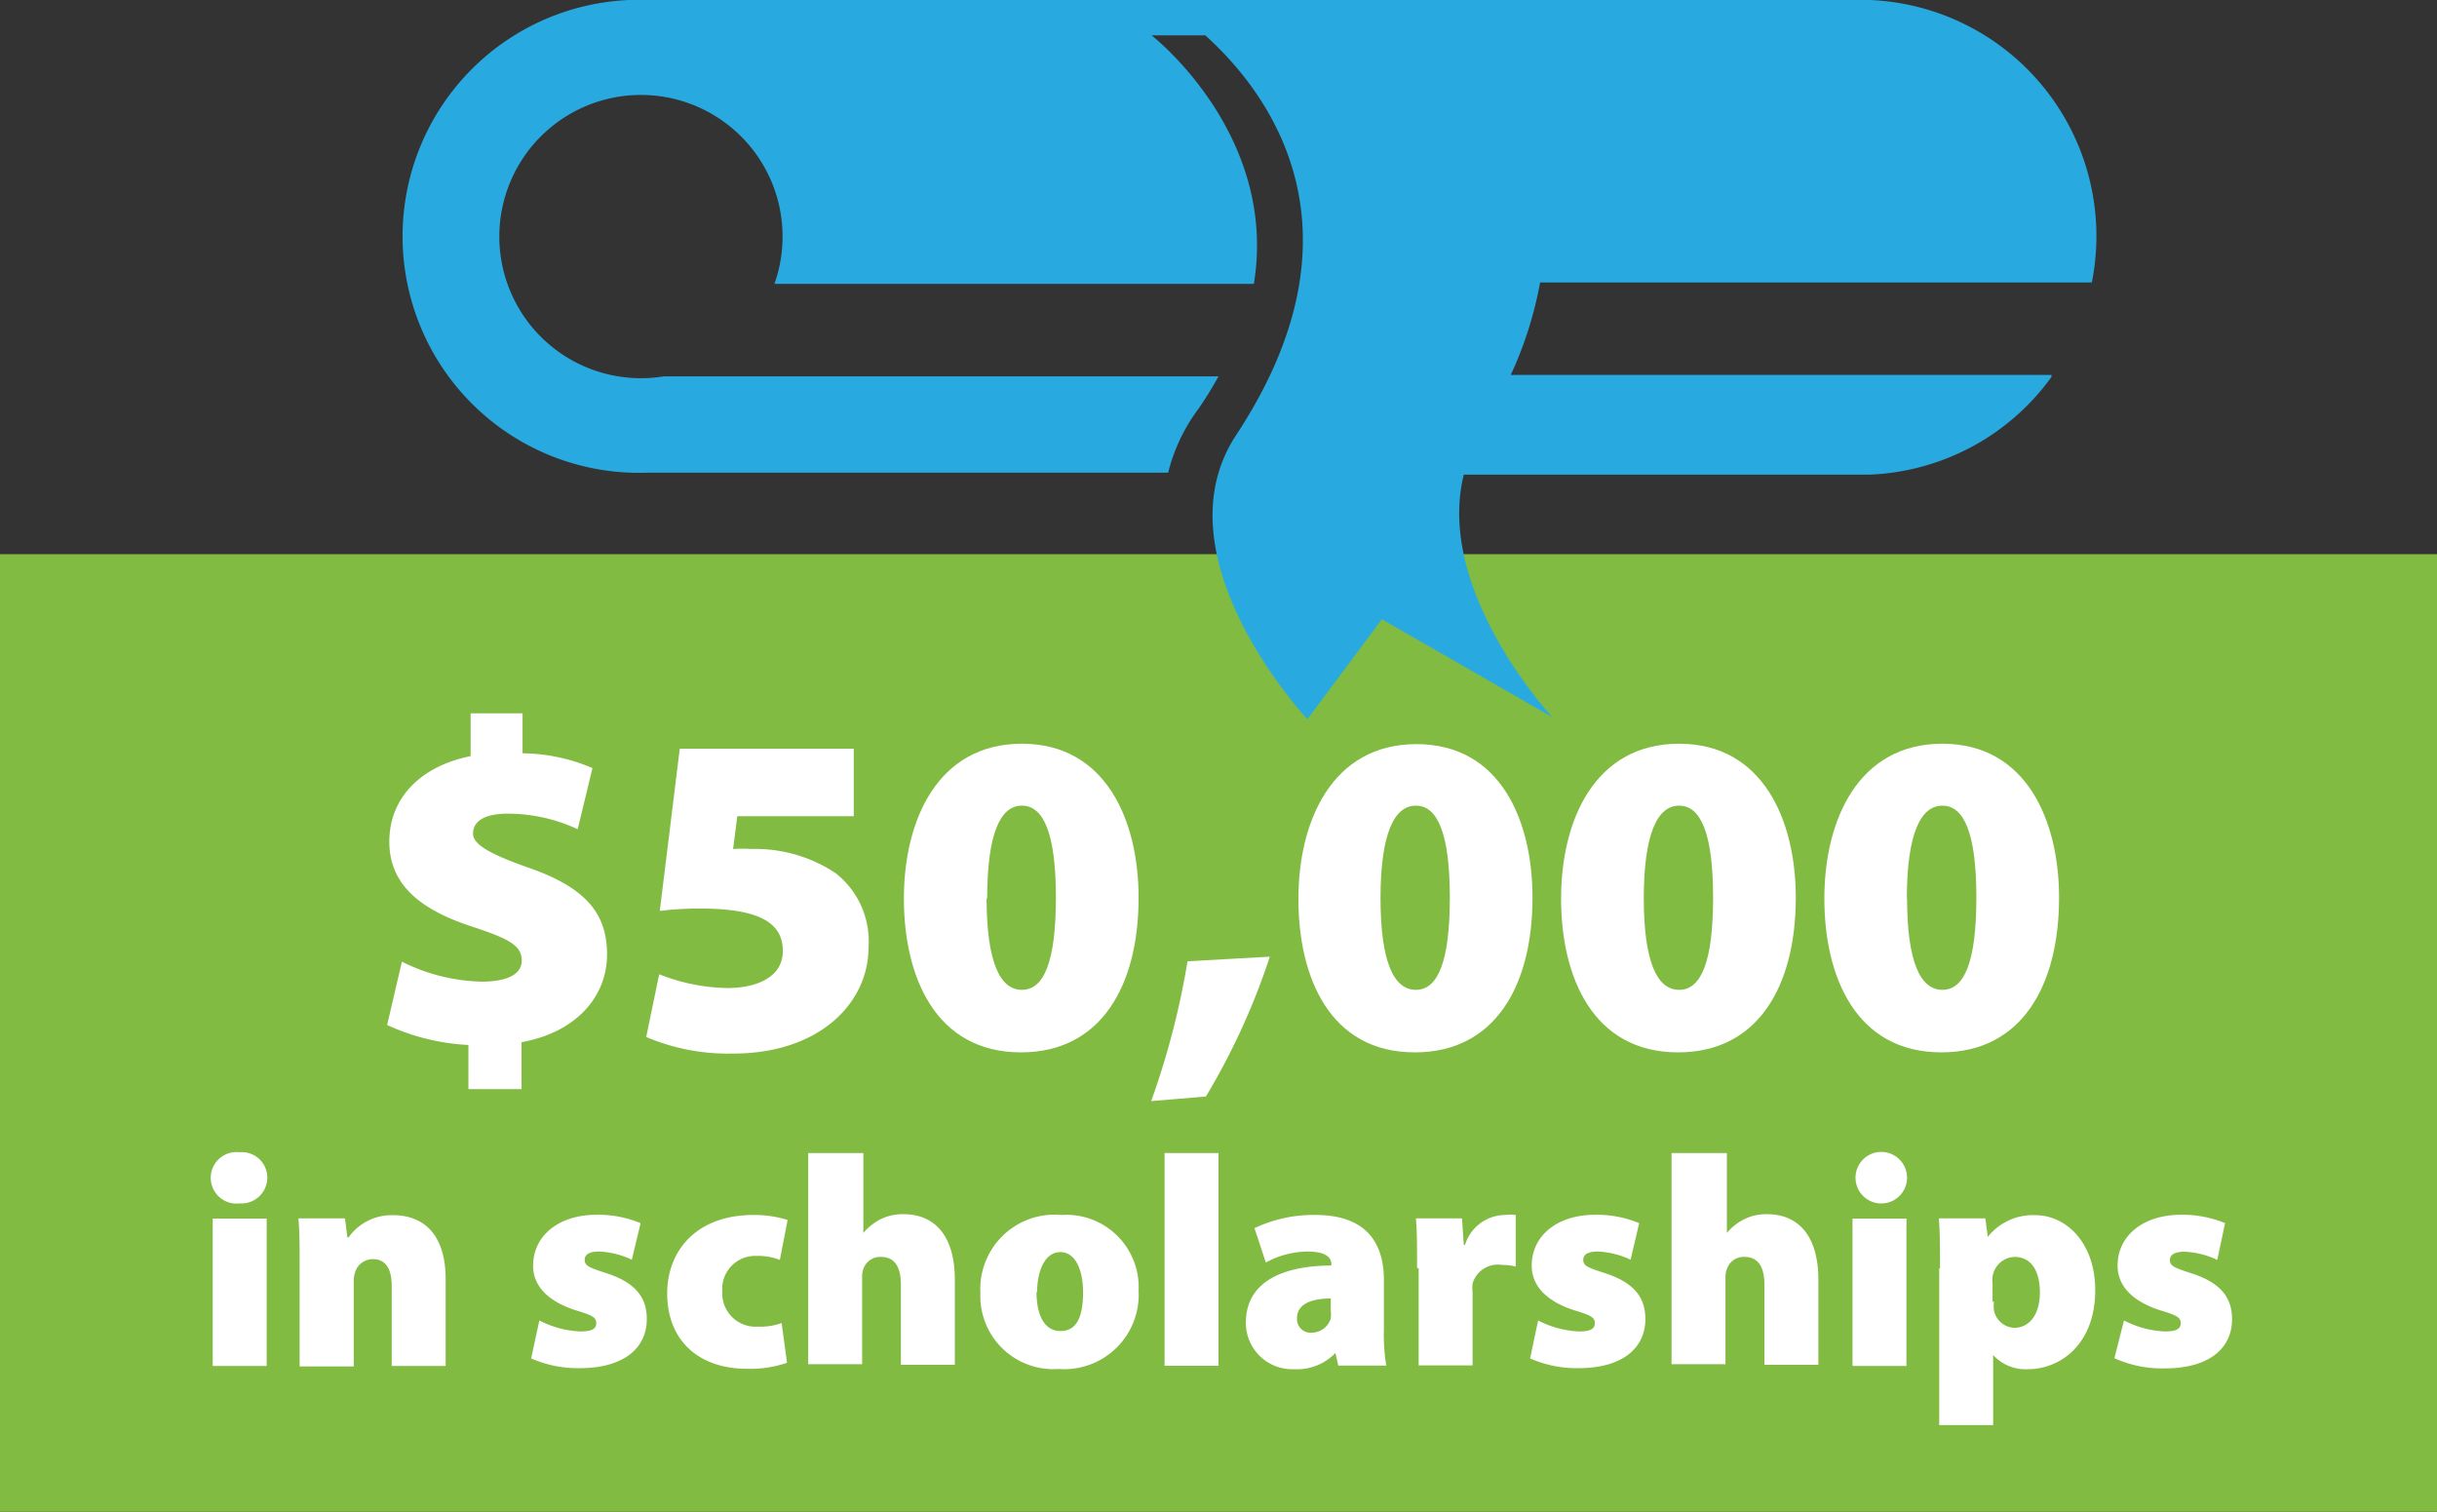
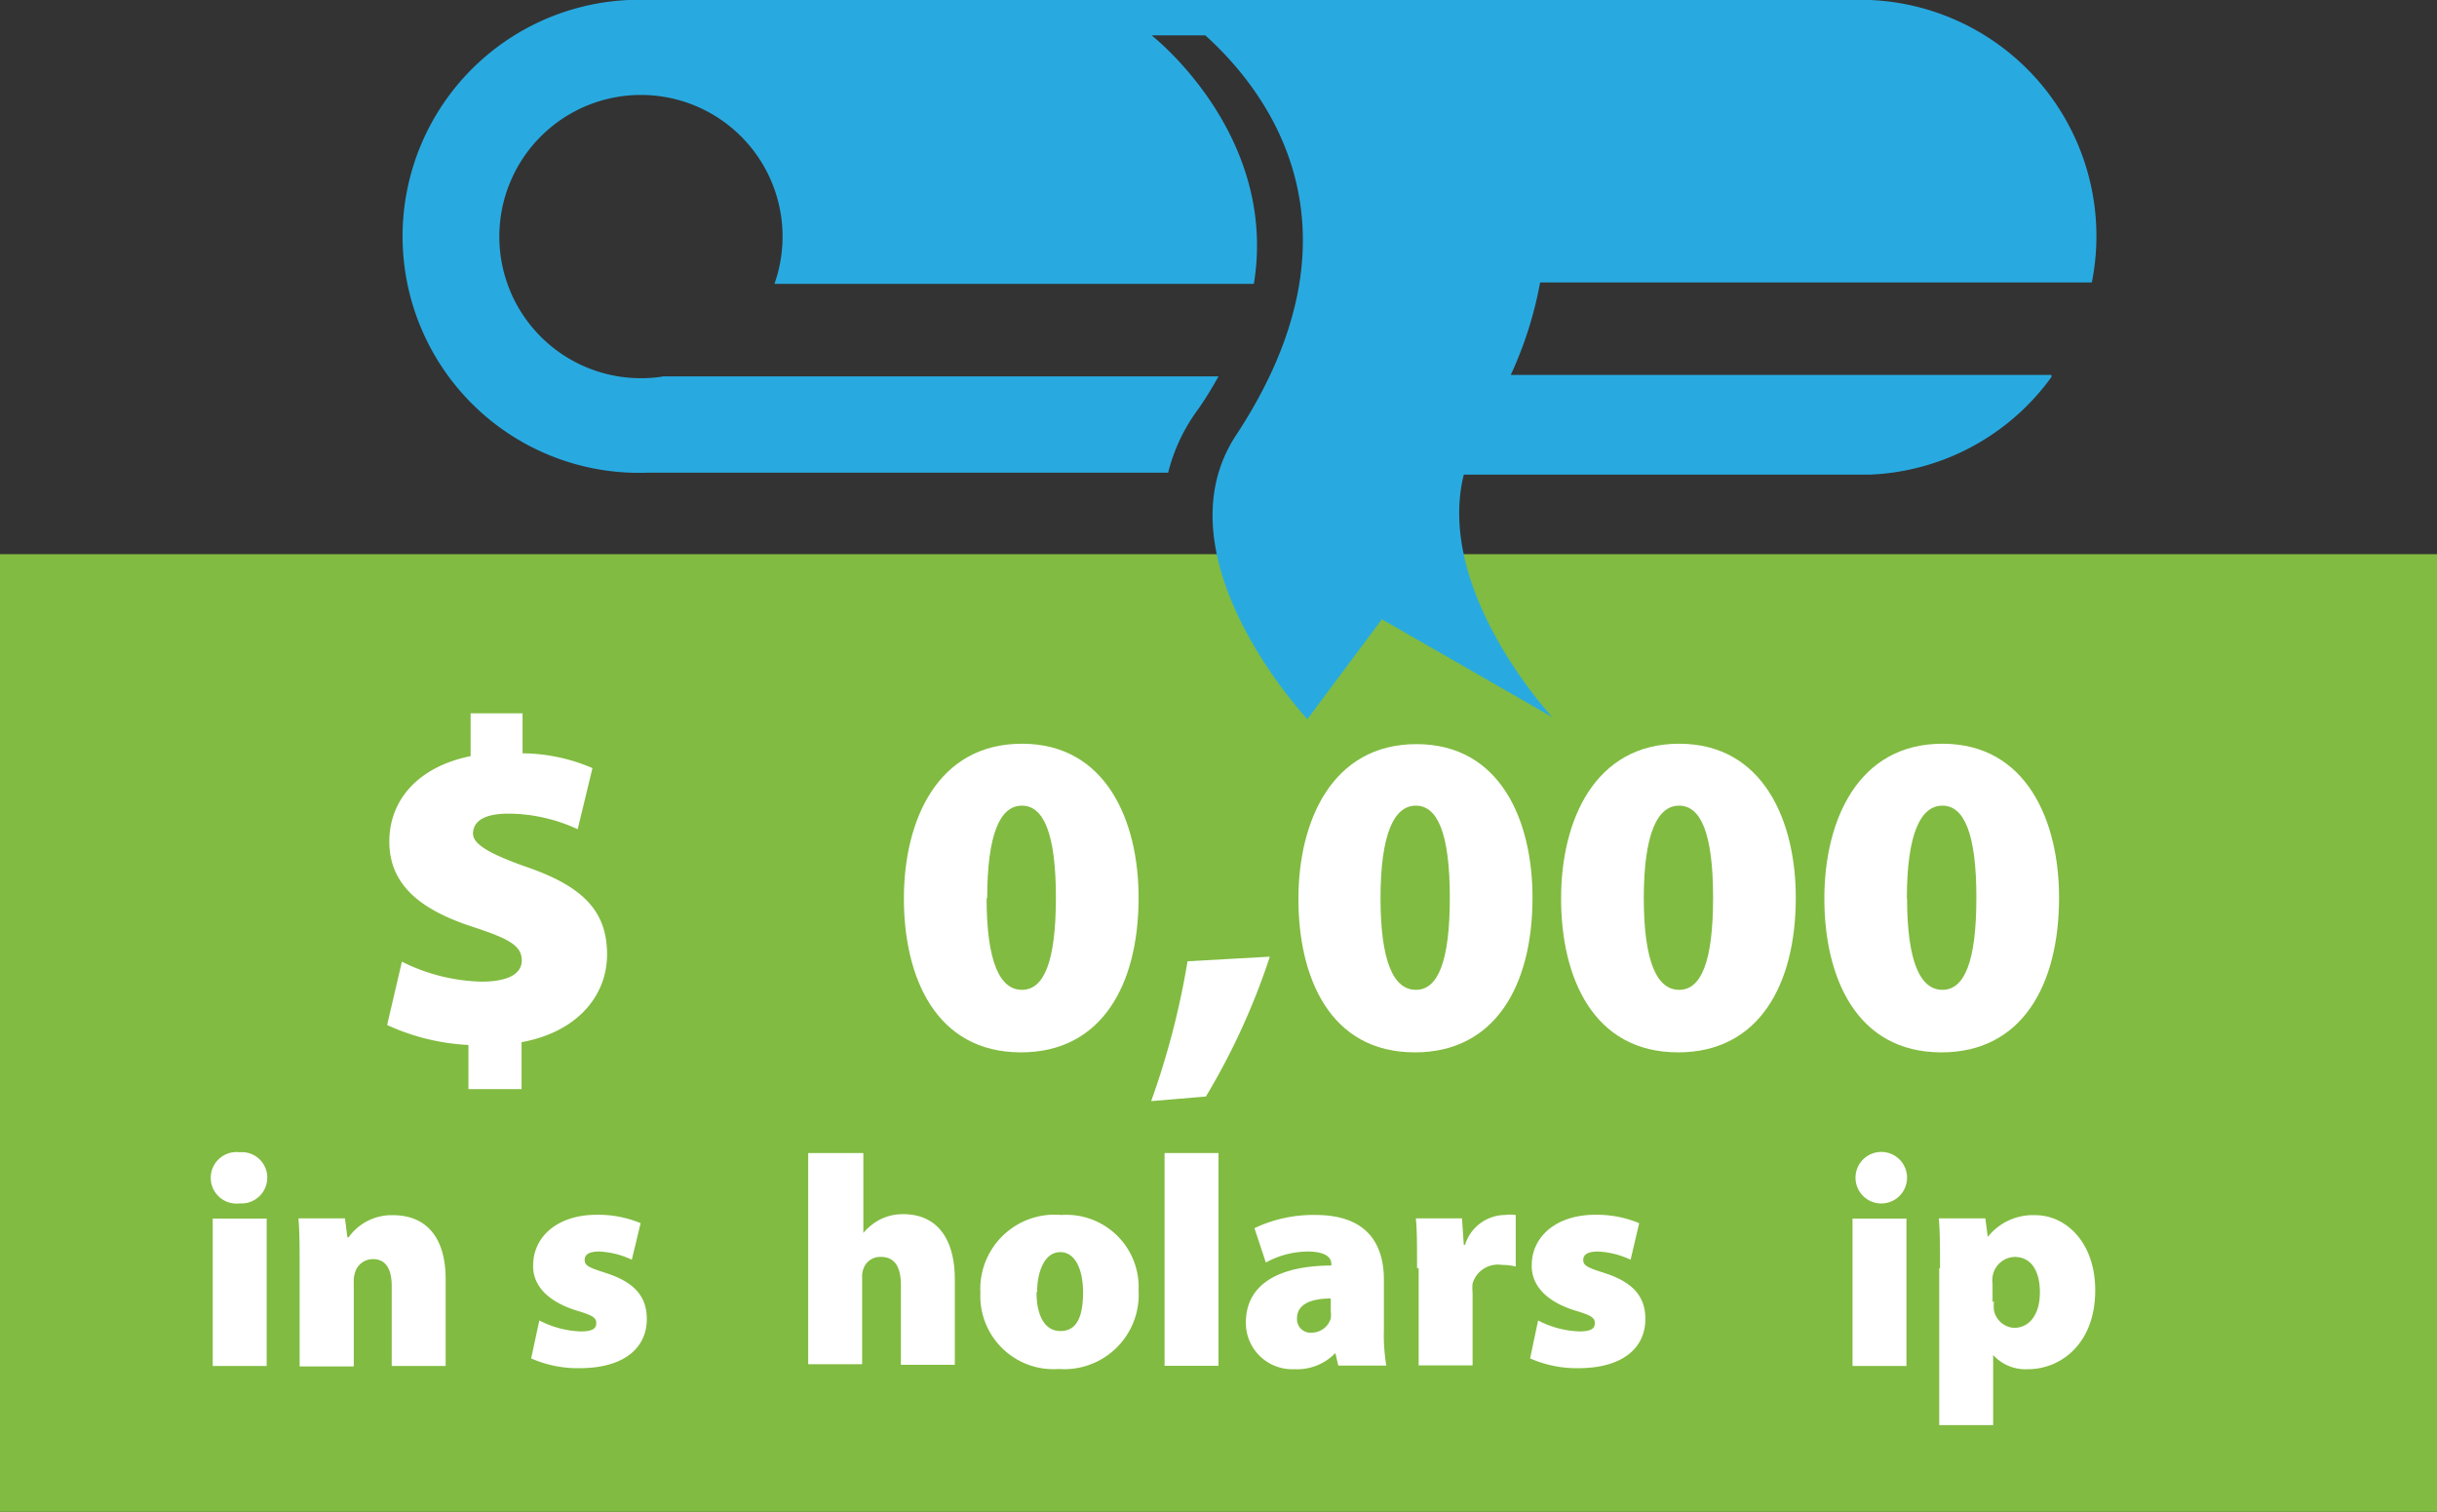
<svg xmlns="http://www.w3.org/2000/svg" viewBox="0 0 122 75.68">
  <rect x="0" y="0" width="122" height="75.68" fill="#333333" stroke="none" />
  <defs>
    <style>.a{fill:#81bb41;}.b{fill:#fff;}.c{fill:#28aae1;}</style>
  </defs>
  <title>50-thousand-scholarships</title>
  <rect class="a" y="27.74" width="122" height="47.94" />
  <path class="b" d="M23.45,54.45V52.31a11,11,0,0,1-4.07-1l0.74-3.17a9.35,9.35,0,0,0,4,1c1.17,0,2-.32,2-1.06S25.48,47,23.77,46.43c-2.51-.8-4.28-2-4.28-4.3,0-2.09,1.45-3.75,4.07-4.28V35.71h2.6v2a9,9,0,0,1,3.5.74l-0.74,3.06a8.33,8.33,0,0,0-3.47-.78c-1.36,0-1.77.48-1.77,1s0.78,1,2.71,1.68c2.9,1,4,2.28,4,4.37s-1.52,3.89-4.28,4.39v2.35H23.45Z" />
-   <path class="b" d="M42.77,40.86H36.91L36.7,42.5a5.87,5.87,0,0,1,.87,0,7.27,7.27,0,0,1,4.25,1.2,4.33,4.33,0,0,1,1.66,3.73c0,2.74-2.41,5.31-6.78,5.31a10.49,10.49,0,0,1-4.35-.83L33,48.77a9.63,9.63,0,0,0,3.43.69c1.26,0,2.76-.44,2.76-1.86s-1.2-2.12-4.16-2.12a16.3,16.3,0,0,0-2,.12l1-8.12h8.71v3.38Z" />
  <path class="b" d="M57,44.93c0,4.39-1.86,7.75-5.89,7.75-4.28,0-5.86-3.79-5.86-7.7s1.68-7.75,5.91-7.75S57,41.12,57,44.93Zm-7.61,0c0,3.24.67,4.62,1.77,4.62s1.7-1.4,1.7-4.62-0.62-4.6-1.7-4.6S49.42,41.71,49.42,45Z" />
  <path class="b" d="M57.63,55.12a40,40,0,0,0,1.82-7l4.12-.23a34.49,34.49,0,0,1-3.2,7Z" />
  <path class="b" d="M76.72,44.93c0,4.39-1.86,7.75-5.89,7.75C66.55,52.68,65,48.89,65,45s1.68-7.75,5.91-7.75S76.72,41.12,76.72,44.93Zm-7.61,0c0,3.24.67,4.62,1.77,4.62s1.7-1.4,1.7-4.62-0.62-4.6-1.7-4.6S69.11,41.71,69.11,45Z" />
  <path class="b" d="M89.9,44.93c0,4.39-1.86,7.75-5.89,7.75-4.28,0-5.86-3.79-5.86-7.7s1.68-7.75,5.91-7.75S89.9,41.12,89.9,44.93Zm-7.61,0c0,3.24.67,4.62,1.77,4.62s1.7-1.4,1.7-4.62-0.62-4.6-1.7-4.6S82.29,41.71,82.29,45Z" />
  <path class="b" d="M103.08,44.93c0,4.39-1.86,7.75-5.89,7.75-4.28,0-5.86-3.79-5.86-7.7s1.68-7.75,5.91-7.75S103.08,41.12,103.08,44.93Zm-7.61,0c0,3.24.67,4.62,1.77,4.62s1.7-1.4,1.7-4.62-0.62-4.6-1.7-4.6S95.46,41.71,95.46,45Z" />
  <path class="b" d="M13.38,58.95A1.29,1.29,0,0,1,12,60.24a1.29,1.29,0,1,1,0-2.56A1.27,1.27,0,0,1,13.38,58.95Zm-2.73,9.42V61h2.7v7.38h-2.7Z" />
  <path class="b" d="M15,63.49c0-1,0-1.83-.06-2.5h2.33l0.12,0.95h0.06a2.65,2.65,0,0,1,2.21-1.11c1.73,0,2.65,1.17,2.65,3.2v4.35h-2.7v-4c0-.86-0.3-1.35-0.94-1.35a0.93,0.93,0,0,0-.89.65,1.47,1.47,0,0,0-.07.54v4.18H15V63.49Z" />
  <path class="b" d="M27,66.1a4.87,4.87,0,0,0,2.06.55c0.57,0,.79-0.13.79-0.41s-0.17-.39-1-0.64c-1.62-.51-2.18-1.4-2.16-2.25,0-1.47,1.25-2.54,3.18-2.54a5.53,5.53,0,0,1,2.2.42l-0.44,1.83a4.27,4.27,0,0,0-1.63-.41c-0.46,0-.73.12-0.73,0.42s0.24,0.39,1.11.67c1.46,0.48,2,1.23,2,2.29,0,1.41-1.09,2.46-3.38,2.46A5.79,5.79,0,0,1,26.59,68Z" />
-   <path class="b" d="M39.4,68.22a5.67,5.67,0,0,1-2,.3c-2.44,0-4-1.43-4-3.78,0-2.1,1.44-3.92,4.32-3.92a5.57,5.57,0,0,1,1.71.25l-0.39,2a3,3,0,0,0-1.16-.2,1.65,1.65,0,0,0-1.72,1.77,1.67,1.67,0,0,0,1.78,1.77,3.13,3.13,0,0,0,1.19-.18Z" />
  <path class="b" d="M40.52,57.72h2.7v4h0a2.78,2.78,0,0,1,.87-0.69,2.53,2.53,0,0,1,1.13-.25c1.66,0,2.58,1.19,2.58,3.27v4.27h-2.7v-4c0-.87-0.29-1.4-1-1.4a0.88,0.88,0,0,0-.87.58,1.11,1.11,0,0,0-.07.44v4.35h-2.7V57.72Z" />
  <path class="b" d="M57,64.6a3.73,3.73,0,0,1-4,3.93,3.66,3.66,0,0,1-3.92-3.81,3.72,3.72,0,0,1,4.06-3.9A3.62,3.62,0,0,1,57,64.6Zm-5.11.08c0,1.09.36,1.95,1.2,1.95s1.13-.76,1.13-1.95c0-1-.33-2-1.14-2S51.92,63.7,51.92,64.68Z" />
  <path class="b" d="M58.34,57.72H61V68.37h-2.7V57.72Z" />
  <path class="b" d="M67,68.37l-0.15-.64h0a2.65,2.65,0,0,1-2.05.81,2.32,2.32,0,0,1-2.43-2.33c0-2,1.77-2.85,4.28-2.86V63.28c0-.3-0.23-0.63-1.2-0.63a4.45,4.45,0,0,0-2.08.55L62.8,61.48a6.86,6.86,0,0,1,3.06-.66c2.54,0,3.42,1.41,3.42,3.25v2.49a9.37,9.37,0,0,0,.12,1.8H67ZM66.65,65c-1.09,0-1.72.32-1.72,1a0.68,0.68,0,0,0,.76.71A1,1,0,0,0,66.62,66a1.63,1.63,0,0,0,0-.39V65Z" />
  <path class="b" d="M70.94,63.48c0-1.17,0-1.87-.06-2.49h2.31l0.09,1.33h0.06a2.12,2.12,0,0,1,2-1.5,2,2,0,0,1,.54,0V63.4a2.94,2.94,0,0,0-.69-0.08,1.32,1.32,0,0,0-1.47.93,2.1,2.1,0,0,0,0,.46v3.64h-2.7V63.48Z" />
  <path class="b" d="M77,66.1a4.87,4.87,0,0,0,2.05.55c0.57,0,.79-0.13.79-0.41s-0.17-.39-1-0.64c-1.62-.51-2.17-1.4-2.16-2.25,0-1.47,1.25-2.54,3.18-2.54a5.52,5.52,0,0,1,2.2.42l-0.43,1.83a4.27,4.27,0,0,0-1.63-.41c-0.46,0-.74.12-0.74,0.42s0.24,0.39,1.11.67c1.46,0.48,2,1.23,2,2.29,0,1.41-1.09,2.46-3.37,2.46A5.79,5.79,0,0,1,76.6,68Z" />
-   <path class="b" d="M83.75,57.72h2.7v4h0a2.77,2.77,0,0,1,.87-0.69,2.53,2.53,0,0,1,1.13-.25c1.66,0,2.58,1.19,2.58,3.27v4.27h-2.7v-4c0-.87-0.29-1.4-1-1.4a0.88,0.88,0,0,0-.87.58,1.1,1.1,0,0,0-.08.44v4.35h-2.7V57.72Z" />
  <path class="b" d="M95.47,58.95a1.29,1.29,0,0,1-1.39,1.29A1.29,1.29,0,1,1,95.47,58.95Zm-2.73,9.42V61h2.7v7.38h-2.7Z" />
  <path class="b" d="M97.12,63.49c0-1,0-1.81-.06-2.5h2.33l0.12,0.93h0a2.88,2.88,0,0,1,2.38-1.09c1.54,0,3,1.37,3,3.76,0,2.7-1.75,3.95-3.36,3.95a2.19,2.19,0,0,1-1.75-.71h0v3.51h-2.7V63.49Zm2.7,1.65a2.07,2.07,0,0,0,0,.45,1.09,1.09,0,0,0,1,.88c0.81,0,1.3-.71,1.3-1.77s-0.42-1.78-1.27-1.78a1.15,1.15,0,0,0-1.1,1,1.31,1.31,0,0,0,0,.34v0.92Z" />
-   <path class="b" d="M106.33,66.1a4.87,4.87,0,0,0,2.05.55c0.57,0,.79-0.13.79-0.41s-0.17-.39-1-0.64c-1.62-.51-2.17-1.4-2.16-2.25,0-1.47,1.25-2.54,3.18-2.54a5.52,5.52,0,0,1,2.2.42L111,63.07a4.27,4.27,0,0,0-1.63-.41c-0.46,0-.74.12-0.74,0.42s0.24,0.39,1.11.67c1.46,0.48,2,1.23,2,2.29,0,1.41-1.09,2.46-3.37,2.46a5.79,5.79,0,0,1-2.52-.51Z" />
  <path class="c" d="M102.7,18.77l-27.07,0a19.18,19.18,0,0,0,1.47-4.63l27.62,0A11.83,11.83,0,0,0,93.61,0H93.22L70.52,0H69.1L32.48,0h0a11.84,11.84,0,1,0,0,23.66h0l26,0A8.93,8.93,0,0,1,60,20.46a18.93,18.93,0,0,0,1-1.62l-27.77,0a7.09,7.09,0,1,1,5.54-4.63l24,0C64,6.7,57.65,1.77,57.65,1.77l2.69,0c3.22,2.91,8.31,9.72,1.55,20C57.84,27.89,65.45,36,65.45,36l3.73-5,8.53,4.9s-5.88-6.31-4.43-12.14h20.3a11.8,11.8,0,0,0,9.12-4.89" />
</svg>